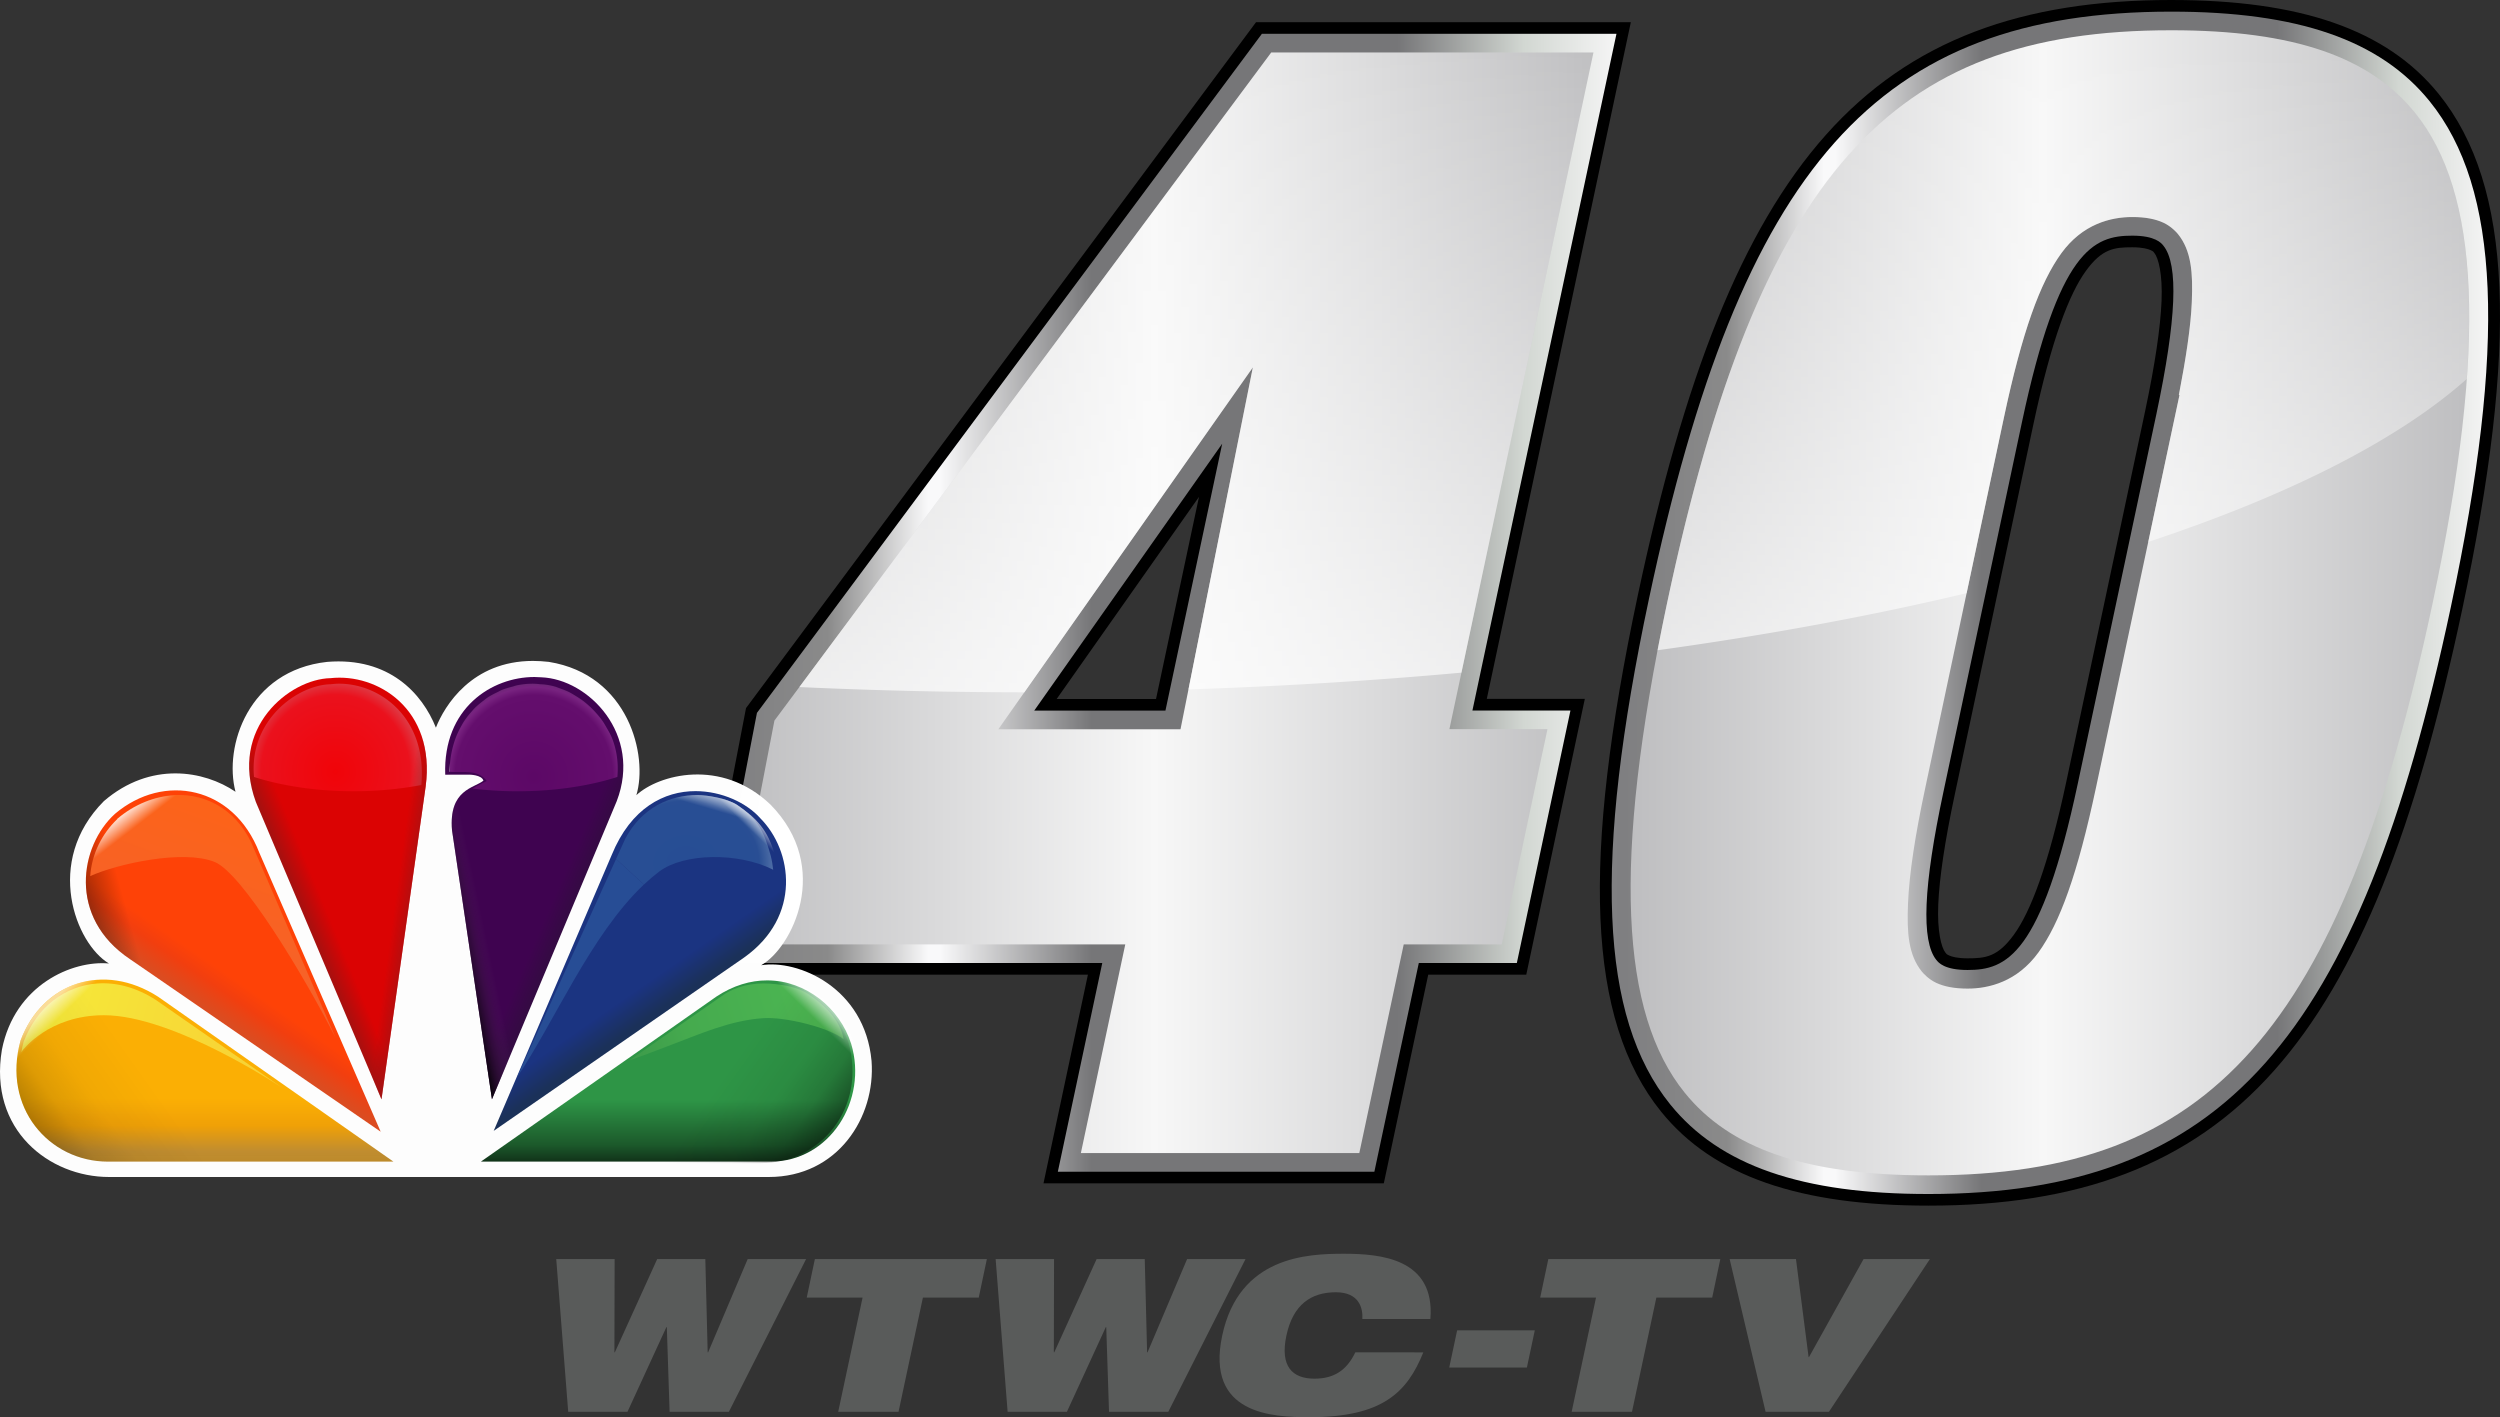
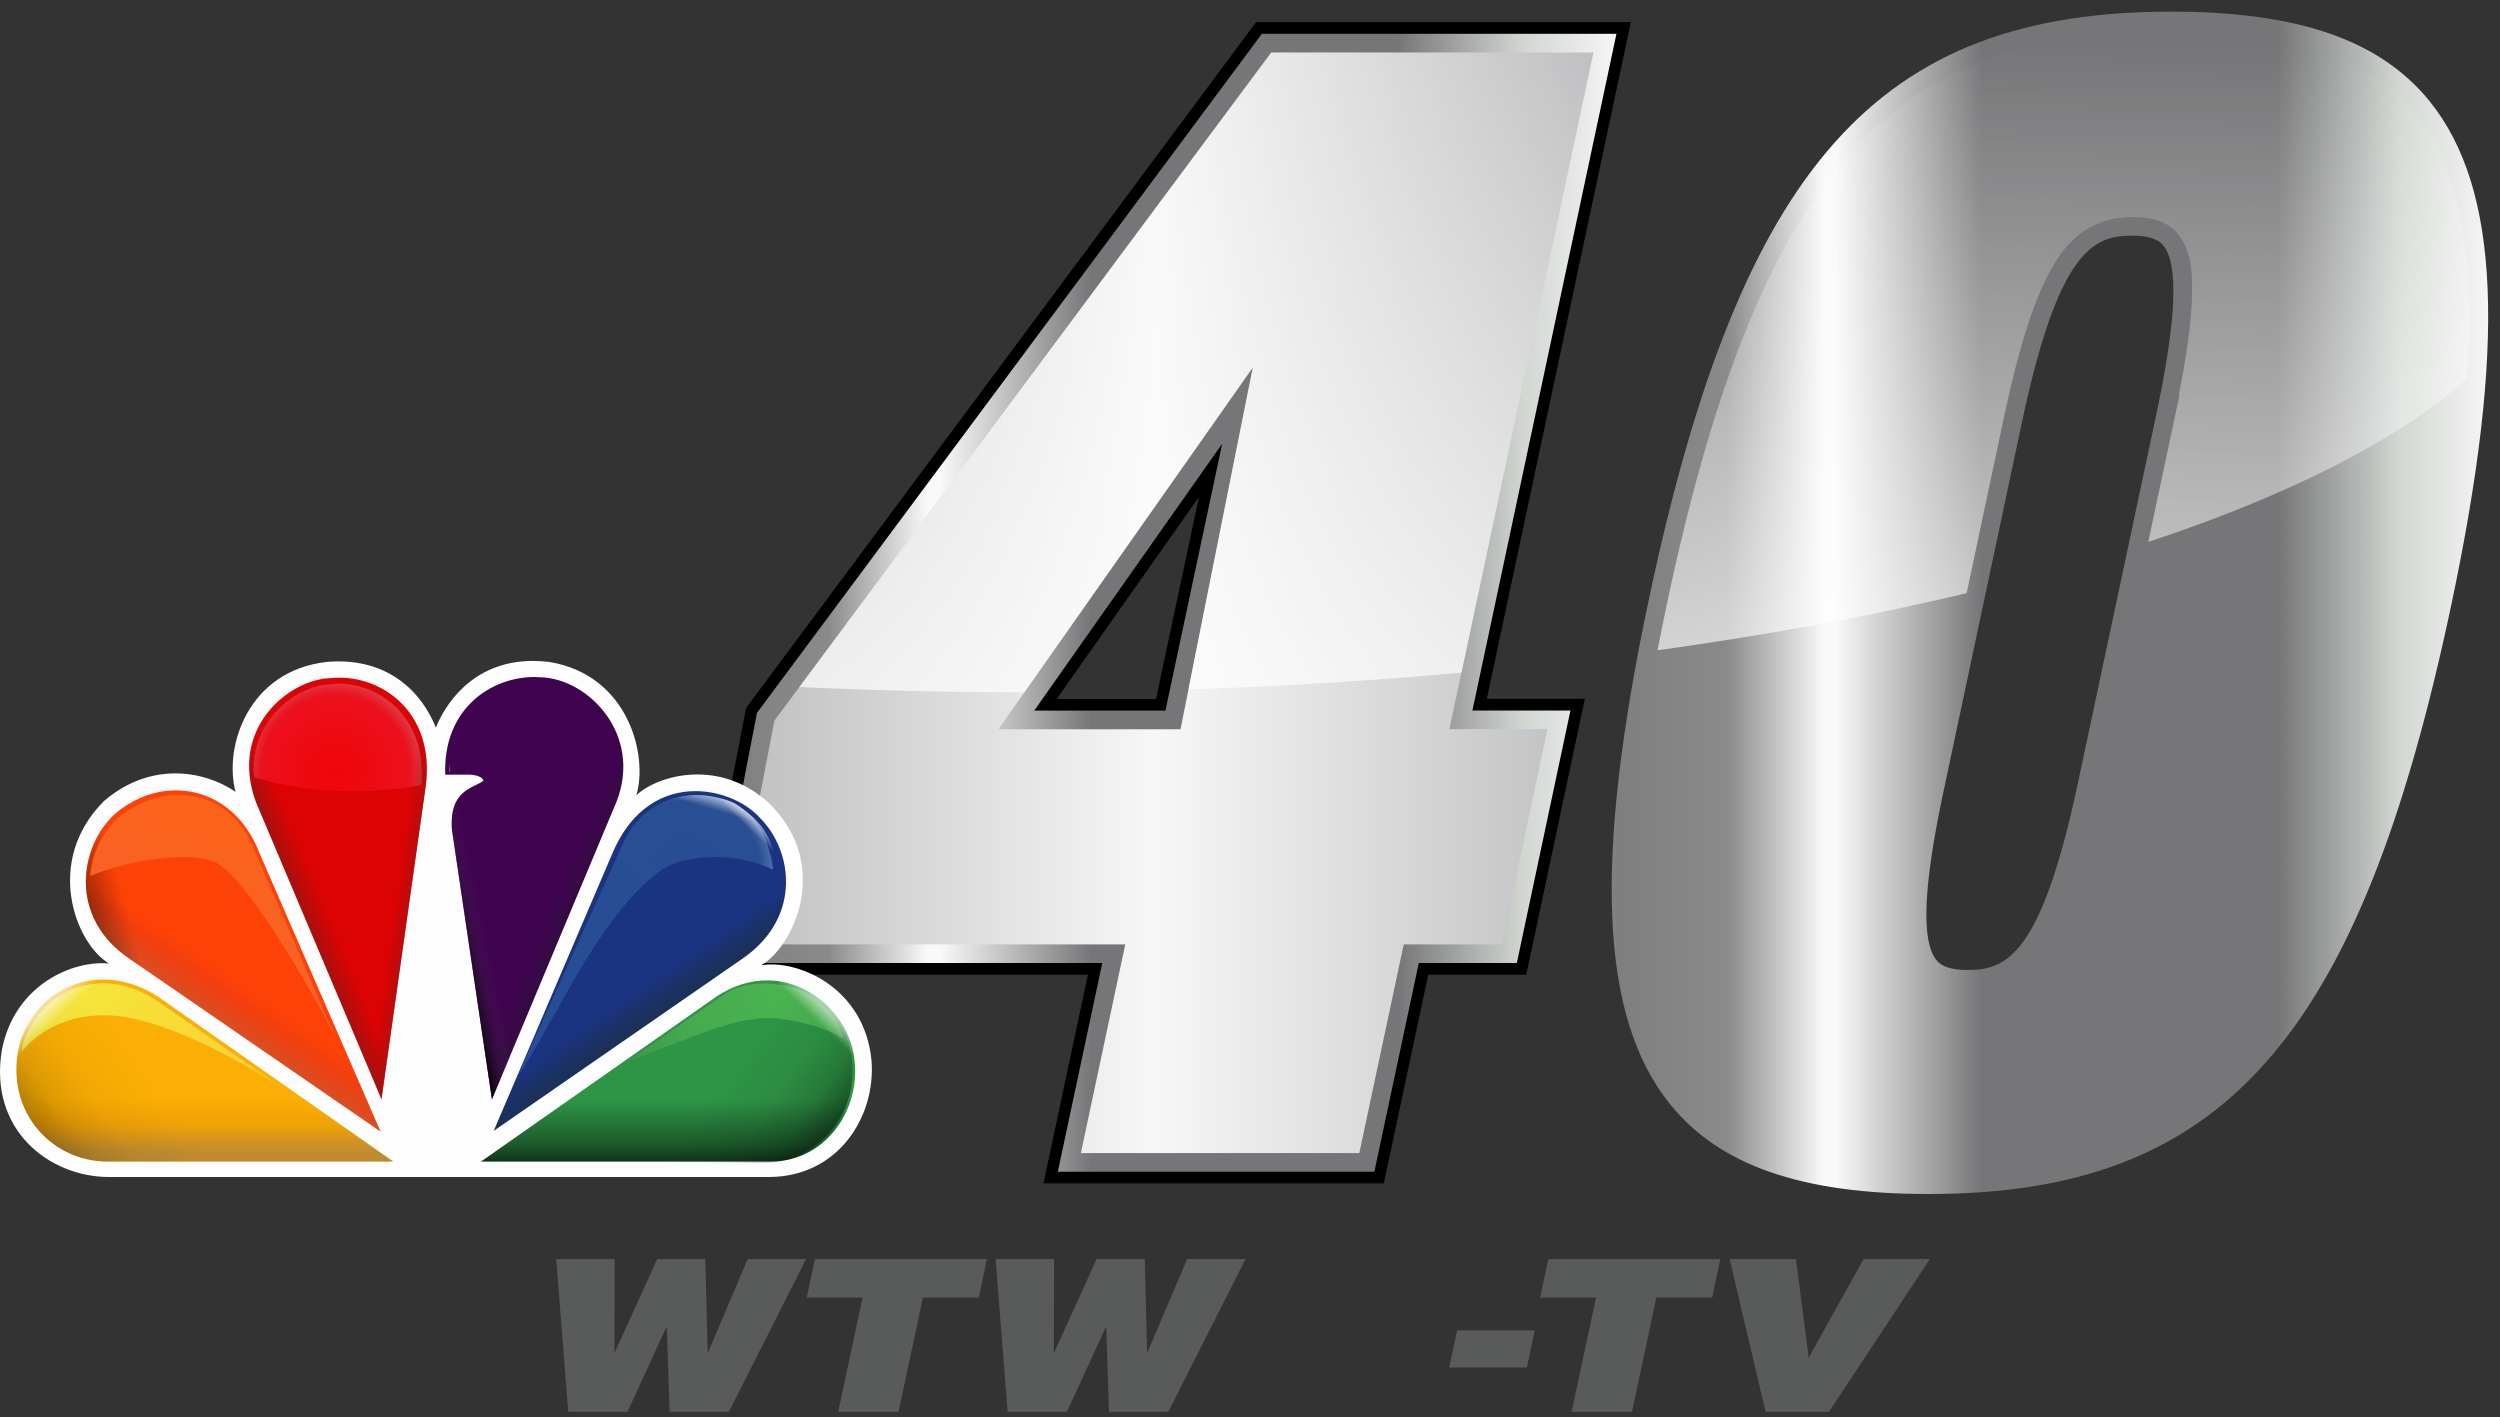
<svg xmlns="http://www.w3.org/2000/svg" xmlns:ns1="http://www.inkscape.org/namespaces/inkscape" xmlns:ns2="http://sodipodi.sourceforge.net/DTD/sodipodi-0.dtd" xmlns:xlink="http://www.w3.org/1999/xlink" width="344.695mm" height="195.398mm" viewBox="0 0 344.695 195.398" version="1.1" id="svg400" ns1:version="1.1 (c68e22c387, 2021-05-23)" ns2:docname="WTWC_40_logo.svg">
  <rect x="0" y="0" width="344.695" height="195.398" fill="#333333" stroke="none" />
  <ns2:namedview id="namedview402" pagecolor="#505050" bordercolor="#eeeeee" borderopacity="1" ns1:pageshadow="0" ns1:pageopacity="0" ns1:pagecheckerboard="0" ns1:document-units="mm" showgrid="false" ns1:zoom="0.24765713" ns1:cx="1201.2576" ns1:cy="579.43013" ns1:window-width="1366" ns1:window-height="715" ns1:window-x="-8" ns1:window-y="-8" ns1:window-maximized="1" ns1:current-layer="svg400" ns1:snap-bbox="true" ns1:bbox-paths="true" ns1:bbox-nodes="true" ns1:snap-bbox-edge-midpoints="true" ns1:snap-bbox-midpoints="true" ns1:object-paths="true" ns1:snap-intersection-paths="true" ns1:snap-smooth-nodes="true" ns1:snap-midpoints="true" />
  <defs id="defs397">
    <linearGradient ns1:collect="always" id="linearGradient17689">
      <stop style="stop-color:#bebec0;stop-opacity:1" offset="0" id="stop17685" />
      <stop style="stop-color:#f7f7f7;stop-opacity:1" offset="0.491" id="stop17691" />
      <stop style="stop-color:#bebec0;stop-opacity:1" offset="1" id="stop17687" />
    </linearGradient>
    <linearGradient ns1:collect="always" id="linearGradient15947">
      <stop style="stop-color:#808082;stop-opacity:1" offset="0" id="stop15945" />
      <stop style="stop-color:#7f7f81;stop-opacity:1" offset="0.013" id="stop15943" />
      <stop style="stop-color:#8a8a8a;stop-opacity:1" offset="0.131" id="stop15941" />
      <stop style="stop-color:#f9f9fa;stop-opacity:1" offset="0.242" id="stop15939" />
      <stop style="stop-color:#f9f9fa;stop-opacity:1" offset="0.255" id="stop15937" />
      <stop style="stop-color:#767678;stop-opacity:1" offset="0.422" id="stop15935" />
      <stop style="stop-color:#767678;stop-opacity:1" offset="0.759" id="stop15933" />
      <stop style="stop-color:#d2d7d2;stop-opacity:1" offset="0.898" id="stop15931" />
      <stop style="stop-color:#f5f5f5;stop-opacity:1" offset="1" id="stop15929" />
    </linearGradient>
    <linearGradient ns1:collect="always" id="linearGradient13377">
      <stop style="stop-color:#ffffff;stop-opacity:1;" offset="0" id="stop13373" />
      <stop style="stop-color:#ffffff;stop-opacity:0;" offset="1" id="stop13375" />
    </linearGradient>
    <linearGradient gradientTransform="matrix(2.87,0,0,-2.786,-584.296,1330.935)" y2="393.973" x2="255.297" y1="385.18" x1="249.017" gradientUnits="userSpaceOnUse" id="path3122-4_1_">
      <stop id="stop85" style="stop-color:#000000" offset="0" />
      <stop id="stop87" style="stop-color:#000000;stop-opacity:0" offset="1" />
    </linearGradient>
    <linearGradient id="linearGradient239" gradientUnits="userSpaceOnUse" x1="151.598" y1="7.975" x2="-13.402" y2="-46.025" gradientTransform="matrix(-1.849,0,0,1.849,598.947,302.371)">
      <stop offset="0" style="stop-color:#3c994a;stop-opacity:1" id="stop235" />
      <stop id="stop1246" style="stop-color:#45aa4e;stop-opacity:1;" offset="0.295" />
      <stop offset="1" style="stop-color:#4db852;stop-opacity:1" id="stop237" />
    </linearGradient>
    <linearGradient gradientTransform="matrix(2.87,0,0,-2.786,-584.296,1330.935)" y2="364.888" x2="243.592" y1="339.549" x1="211.707" gradientUnits="userSpaceOnUse" id="path6995-6_1_">
      <stop id="stop127" style="stop-color:#000000" offset="0" />
      <stop id="stop129" style="stop-color:#000000;stop-opacity:0.192" offset="0.506" />
      <stop id="stop131" style="stop-color:#000000;stop-opacity:0.067" offset="0.691" />
      <stop id="stop133" style="stop-color:#000000;stop-opacity:0" offset="1" />
    </linearGradient>
    <linearGradient gradientTransform="matrix(1.849,0,0,1.849,-18.626,302.371)" y2="-85.746" x2="140.548" y1="-186.082" x1="129.041" gradientUnits="userSpaceOnUse" id="linearGradient1615">
      <stop id="stop1611" style="stop-color:#ffffff;stop-opacity:1" offset="0" />
      <stop id="stop1613" style="stop-color:#FFFFFF;stop-opacity:0" offset="1" />
    </linearGradient>
    <linearGradient gradientTransform="matrix(1.849,0,0,1.849,-18.626,302.371)" y2="-85.746" x2="140.548" y1="-186.082" x1="129.041" gradientUnits="userSpaceOnUse" id="linearGradient1694">
      <stop id="stop1690" style="stop-color:#ffffff;stop-opacity:0" offset="0" />
      <stop id="stop1692" style="stop-color:#ffffff;stop-opacity:1" offset="1" />
    </linearGradient>
    <linearGradient id="linearGradient1571-4">
      <stop style="stop-color:#fbae01;stop-opacity:1" offset="0" id="stop1567-5" />
      <stop style="stop-color:#ef9f04;stop-opacity:1" offset="0.41" id="stop1573-8" />
      <stop style="stop-color:#bf8b2d;stop-opacity:1" offset="0.789" id="stop1575-1" />
      <stop style="stop-color:#bb8826;stop-opacity:0.988" offset="1" id="stop1569-6" />
    </linearGradient>
    <linearGradient gradientTransform="matrix(-1.849,0,0,1.849,598.947,302.371)" y2="-46.025" x2="-13.402" y1="7.975" x1="151.598" gradientUnits="userSpaceOnUse" id="linearGradient1188-1">
      <stop id="stop1184-1" style="stop-color:#f7ce35;stop-opacity:1" offset="0" />
      <stop id="stop1186-4" style="stop-color:#f5ea3a;stop-opacity:1" offset="1" />
    </linearGradient>
    <linearGradient gradientTransform="matrix(-1.849,0,0,1.849,598.208,302.371)" y2="-71.184" x2="86.293" y1="-143.23" x1="91.779" gradientUnits="userSpaceOnUse" id="linearGradient1657-6">
      <stop id="stop1653-8" style="stop-color:#274d94;stop-opacity:1" offset="0" />
      <stop id="stop78960" style="stop-color:#294e93;stop-opacity:1;" offset="0.155" />
      <stop id="stop72035" style="stop-color:#4f6ea6;stop-opacity:1" offset="0.185" />
      <stop id="stop1655-3" style="stop-color:#3075af;stop-opacity:0.476" offset="1" />
    </linearGradient>
    <linearGradient gradientTransform="matrix(2.87,0,0,-2.786,-584.296,1330.935)" y2="364.886" x2="370.944" y1="339.547" x1="402.829" gradientUnits="userSpaceOnUse" id="linearGradient1903-9">
      <stop id="stop1895-2" style="stop-color:#9c1415;stop-opacity:1" offset="0" />
      <stop id="stop1901-1" style="stop-color:#9c1415;stop-opacity:0" offset="1" />
    </linearGradient>
    <linearGradient ns1:collect="always" xlink:href="#linearGradient1747-4" id="linearGradient3939-3" gradientUnits="userSpaceOnUse" x1="86.978" y1="113.139" x2="79.461" y2="124.069" gradientTransform="matrix(0.422,0,0,0.424,-3.818,87.24)" />
    <linearGradient ns1:collect="always" id="linearGradient1747-4">
      <stop style="stop-color:#fe4004;stop-opacity:1" offset="0" id="stop1743-5" />
      <stop style="stop-color:#f13c0c;stop-opacity:1" offset="0.423" id="stop1749-6" />
      <stop style="stop-color:#da4a1e;stop-opacity:1" offset="1" id="stop1745-7" />
    </linearGradient>
    <linearGradient ns1:collect="always" xlink:href="#linearGradient1909-0" id="linearGradient3936-4" gradientUnits="userSpaceOnUse" x1="114.443" y1="87.163" x2="107.845" y2="89.905" gradientTransform="matrix(0.422,0,0,0.424,-3.818,87.24)" />
    <linearGradient ns1:collect="always" id="linearGradient1909-0">
      <stop style="stop-color:#da0000;stop-opacity:1" offset="0" id="stop1905-6" />
      <stop style="stop-color:#a60d0c;stop-opacity:1" offset="1" id="stop1907-9" />
    </linearGradient>
    <linearGradient ns1:collect="always" xlink:href="#linearGradient3232-4" id="linearGradient3933-1" gradientUnits="userSpaceOnUse" x1="188.735" y1="88.553" x2="201.554" y2="94.167" gradientTransform="matrix(0.422,0,0,0.424,-3.818,87.24)" />
    <linearGradient ns1:collect="always" id="linearGradient3232-4">
      <stop style="stop-color:#3d004e;stop-opacity:1" offset="0" id="stop3234-4" />
      <stop style="stop-color:#270f33;stop-opacity:1" offset="1" id="stop3236-5" />
    </linearGradient>
    <linearGradient ns1:collect="always" xlink:href="#linearGradient1733-4" id="linearGradient3930-6" gradientUnits="userSpaceOnUse" x1="219.138" y1="114.948" x2="228.917" y2="129.13" gradientTransform="matrix(0.422,0,0,0.424,-3.818,87.24)" />
    <linearGradient ns1:collect="always" id="linearGradient1733-4">
      <stop style="stop-color:#18317f;stop-opacity:1" offset="0" id="stop1729-8" />
      <stop style="stop-color:#182e57;stop-opacity:1" offset="0.537" id="stop1735-1" />
      <stop style="stop-color:#182e57;stop-opacity:1" offset="1" id="stop1731-1" />
    </linearGradient>
    <linearGradient ns1:collect="always" xlink:href="#linearGradient1563" id="linearGradient3927-3" gradientUnits="userSpaceOnUse" x1="235.377" y1="152.072" x2="235.377" y2="178.932" gradientTransform="matrix(0.422,0,0,0.424,-3.818,87.24)" />
    <linearGradient ns1:collect="always" id="linearGradient1563">
      <stop style="stop-color:#2b9344;stop-opacity:1;" offset="0" id="stop1559" />
      <stop style="stop-color:#195728;stop-opacity:1;" offset="0.539" id="stop1565" />
      <stop style="stop-color:black;stop-opacity:1" offset="1" id="stop1561" />
    </linearGradient>
    <linearGradient ns1:collect="always" xlink:href="#path3122-4_1_" id="linearGradient1462-1" gradientUnits="userSpaceOnUse" gradientTransform="matrix(0.422,0,0,0.424,-3.818,87.24)" x1="18.216" y1="96.52" x2="49.877" y2="87.8" />
    <linearGradient ns1:collect="always" xlink:href="#linearGradient1571-4" id="linearGradient3924-3" gradientUnits="userSpaceOnUse" x1="58.282" y1="151.312" x2="58.282" y2="173.286" gradientTransform="matrix(0.422,0,0,0.424,-3.818,87.24)" />
    <linearGradient ns1:collect="always" xlink:href="#linearGradient1755-4" id="linearGradient3921-1" gradientUnits="userSpaceOnUse" x1="312.263" y1="18.672" x2="303.396" y2="42.958" gradientTransform="matrix(1.23,0,0,1.237,-333.167,88.12)" />
    <linearGradient ns1:collect="always" id="linearGradient1755-4">
      <stop style="stop-color:#fe6413;stop-opacity:1" offset="0" id="stop1751-1" />
      <stop style="stop-color:#f4612e;stop-opacity:1" offset="1" id="stop1753-4" />
    </linearGradient>
    <linearGradient ns1:collect="always" xlink:href="#linearGradient1694" id="linearGradient1784-7" gradientUnits="userSpaceOnUse" gradientTransform="matrix(1.23,0,0,1.237,-333.167,88.158)" x1="283.969" y1="22.52" x2="282.464" y2="20.563" />
    <linearGradient ns1:collect="always" xlink:href="#linearGradient1188-1" id="linearGradient3915-9" gradientUnits="userSpaceOnUse" x1="303.382" y1="48.511" x2="275.152" y2="40.455" gradientTransform="matrix(1.23,0,0,1.237,-333.167,88.12)" />
    <linearGradient ns1:collect="always" xlink:href="#linearGradient3889" id="linearGradient3906-0" gradientUnits="userSpaceOnUse" x1="331.81" y1="-4.698" x2="329.512" y2="27.299" gradientTransform="matrix(1.23,0,0,1.237,-333.167,88.12)" />
    <linearGradient ns1:collect="always" id="linearGradient3889">
      <stop style="stop-color:white;stop-opacity:1;" offset="0" id="stop3891" />
      <stop style="stop-color:white;stop-opacity:0;" offset="1" id="stop3893" />
    </linearGradient>
    <radialGradient ns1:collect="always" xlink:href="#linearGradient2233-7" id="radialGradient2223-6" cx="92.637" cy="28.082" fx="92.637" fy="28.082" r="3.137" gradientTransform="matrix(4.184,0,0,4.326,-313.974,-14.422)" gradientUnits="userSpaceOnUse" />
    <linearGradient ns1:collect="always" id="linearGradient2233-7">
      <stop style="stop-color:#5c0866;stop-opacity:1" offset="0" id="stop2225-7" />
      <stop style="stop-color:#640e6d;stop-opacity:1" offset="0.827" id="stop2227-5" />
      <stop style="stop-color:#782380;stop-opacity:1" offset="0.907" id="stop2229-2" />
      <stop style="stop-color:#5f2e6a;stop-opacity:1" offset="1" id="stop2231-0" />
    </linearGradient>
    <linearGradient ns1:collect="always" xlink:href="#linearGradient239" id="linearGradient4079-8-7" gradientUnits="userSpaceOnUse" gradientTransform="matrix(-0.367,0,0,0.376,120.758,151.328)" x1="92.636" y1="-13.579" x2="15.041" y2="-38.037" />
    <linearGradient ns1:collect="always" xlink:href="#linearGradient1657-6" id="linearGradient79430" x1="103.701" y1="329.269" x2="90.594" y2="327.43" gradientUnits="userSpaceOnUse" gradientTransform="matrix(1.181,0,0,1.181,-46.466,-255.48)" />
    <radialGradient ns1:collect="always" xlink:href="#linearGradient1657-6" id="radialGradient1659-1" cx="37.72" cy="23.706" fx="37.72" fy="23.706" r="4.788" gradientTransform="matrix(13.555,0,0,11.461,-416.697,-152.719)" gradientUnits="userSpaceOnUse" />
    <linearGradient ns1:collect="always" xlink:href="#path6995-6_1_" id="linearGradient1522-5" gradientUnits="userSpaceOnUse" gradientTransform="matrix(0.422,0,0,0.424,-3.818,87.24)" x1="20.818" y1="194.399" x2="68.238" y2="160.536" />
    <linearGradient ns1:collect="always" xlink:href="#path6995-6_1_" id="linearGradient1556-9" gradientUnits="userSpaceOnUse" gradientTransform="matrix(-0.422,0,0,0.424,123.625,87.444)" x1="20.818" y1="194.399" x2="68.238" y2="160.536" />
    <linearGradient ns1:collect="always" xlink:href="#linearGradient1615" id="linearGradient1608-6" gradientUnits="userSpaceOnUse" gradientTransform="matrix(0.422,0,0,0.424,-3.818,87.24)" x1="25.603" y1="120.321" x2="29.407" y2="124.266" />
    <linearGradient ns1:collect="always" xlink:href="#linearGradient1615" id="linearGradient1608-9-5" gradientUnits="userSpaceOnUse" gradientTransform="matrix(-0.422,0,0,0.424,124.368,87.444)" x1="25.603" y1="120.321" x2="29.407" y2="124.266" />
    <linearGradient ns1:collect="always" xlink:href="#linearGradient1615" id="linearGradient1727-5" x1="40.169" y1="21.682" x2="39.689" y2="22.17" gradientUnits="userSpaceOnUse" gradientTransform="matrix(3.686,0,0,3.637,-42.826,33.804)" />
    <linearGradient ns1:collect="always" xlink:href="#linearGradient1615" id="linearGradient1814-6" gradientUnits="userSpaceOnUse" x1="38.264" y1="20.412" x2="37.995" y2="21.324" gradientTransform="matrix(3.686,0,0,3.637,-42.826,33.804)" />
    <radialGradient ns1:collect="always" xlink:href="#linearGradient1859-4" id="radialGradient1853-6" cx="806.913" cy="261.959" fx="806.913" fy="261.959" r="29.73" gradientTransform="matrix(0.416,0,0,0.431,-289.423,-6.506)" gradientUnits="userSpaceOnUse" />
    <linearGradient ns1:collect="always" id="linearGradient1859-4">
      <stop style="stop-color:#f00409;stop-opacity:1" offset="0" id="stop1855-3" />
      <stop style="stop-color:#ea111d;stop-opacity:1" offset="0.827" id="stop1863-4" />
      <stop style="stop-color:#db434e;stop-opacity:1" offset="1" id="stop1857-2" />
    </linearGradient>
    <linearGradient ns1:collect="always" xlink:href="#linearGradient1903-9" id="linearGradient1892-2" gradientUnits="userSpaceOnUse" gradientTransform="matrix(0.422,0,0,0.424,-3.818,87.24)" x1="145.185" y1="95.198" x2="137.169" y2="94.08" />
    <linearGradient ns1:collect="always" xlink:href="#linearGradient2284" id="linearGradient2277-5" gradientUnits="userSpaceOnUse" gradientTransform="matrix(0.422,0,0,0.424,-3.818,87.24)" x1="166.547" y1="92.18" x2="157.177" y2="94.167" />
    <linearGradient ns1:collect="always" id="linearGradient2284">
      <stop style="stop-color:#5a2466;stop-opacity:0" offset="0" id="stop2280" />
      <stop style="stop-color:black;stop-opacity:1" offset="1" id="stop2282" />
    </linearGradient>
    <linearGradient ns1:collect="always" xlink:href="#linearGradient13377" id="linearGradient13379" x1="220.727" y1="845.28" x2="239.401" y2="59.806" gradientUnits="userSpaceOnUse" gradientTransform="matrix(0.17,0,0,0.17,182.216,-5.494)" />
    <linearGradient ns1:collect="always" xlink:href="#linearGradient13377" id="linearGradient14091" x1="220.727" y1="832.389" x2="239.401" y2="59.806" gradientUnits="userSpaceOnUse" gradientTransform="matrix(0.17,0,0,0.17,182.216,-5.494)" />
    <linearGradient ns1:collect="always" xlink:href="#linearGradient15947" id="linearGradient15573" x1="-131.636" y1="138.032" x2="63.342" y2="138.032" gradientUnits="userSpaceOnUse" gradientTransform="matrix(0.642,0,0,0.642,182.216,-5.494)" />
    <linearGradient ns1:collect="always" xlink:href="#linearGradient15947" id="linearGradient16136" x1="62.315" y1="138.044" x2="250.581" y2="138.044" gradientUnits="userSpaceOnUse" gradientTransform="matrix(0.642,0,0,0.642,182.216,-5.494)" />
    <linearGradient ns1:collect="always" xlink:href="#linearGradient17689" id="linearGradient16844" x1="-479.217" y1="521.696" x2="220.727" y2="521.696" gradientUnits="userSpaceOnUse" gradientTransform="matrix(0.17,0,0,0.17,182.216,-5.494)" />
    <linearGradient ns1:collect="always" xlink:href="#linearGradient17689" id="linearGradient17014" x1="250.9" y1="521.741" x2="931.7" y2="521.741" gradientUnits="userSpaceOnUse" gradientTransform="matrix(0.17,0,0,0.17,182.216,-5.494)" />
  </defs>
  <path style="color:#000000;fill:#000000;stroke:none;stroke-width:0.642;-inkscape-stroke:none" d="m 173.179,3.059 -0.481,0.647 -69.838,93.922 -7.083,36.753 h 15.436 38.787 l -6.126,28.776 h 46.923 l 6.126,-28.776 h 13.517 l 8.073,-38.02 H 204.996 L 224.857,3.059 Z m 1.614,3.209 h 46.1 l -19.861,93.303 h 13.517 l -6.709,31.601 H 194.323 l -6.126,28.776 h -40.36 l 6.126,-28.776 H 111.212 99.663 l 6.21,-32.216 z m -7.591,53.985 -27.699,39.332 h 22.485 l 8.096,-38.075 z m -1.887,8.253 -5.926,27.87 h -13.7 z" id="path12380" />
-   <path style="color:#000000;fill:#000000;stroke:none;stroke-width:0.642;-inkscape-stroke:none" d="m 299.369,0 c -20.513,0 -35.945,5.479 -47.617,18.596 -11.671,13.117 -19.587,33.609 -25.96,63.608 -7.725,36.361 -7.032,58.373 3.255,71.088 7.206,8.908 19.141,12.939 36.861,12.939 20.513,0 35.947,-5.479 47.618,-18.596 11.671,-13.117 19.587,-33.609 25.96,-63.608 7.725,-36.361 7.033,-58.373 -3.255,-71.088 v -10e-4 h -0.001 C 329.017,4.032 317.09,2.9e-4 299.369,2.9e-4 Z m 0,3.209 c 17.24,0 27.939,3.812 34.368,11.748 9.171,11.335 10.271,32.345 2.61,68.403 -6.322,29.758 -14.177,49.732 -25.219,62.142 -11.042,12.41 -25.266,17.519 -45.22,17.519 -17.24,0 -27.947,-3.813 -34.366,-11.748 -9.17,-11.335 -10.271,-32.345 -2.61,-68.403 6.322,-29.758 14.177,-49.732 25.219,-62.142 C 265.193,8.319 279.416,3.209 299.369,3.209 Z m -5.378,27.678 c -2.854,0 -6.235,0.782 -8.998,4.594 -2.763,3.811 -5.224,10.39 -7.774,22.37 l -10.834,51.017 c -1.393,6.535 -2.181,11.733 -2.349,15.728 -0.168,3.991 0.141,6.837 1.695,8.763 0.167,0.21 0.742,0.864 1.645,1.285 0.908,0.423 2.148,0.7 3.905,0.7 2.854,0 6.234,-0.782 8.998,-4.594 2.763,-3.811 5.222,-10.39 7.773,-22.37 l 10.852,-51.018 0.412,-1.937 h -0.055 c 1.115,-5.561 1.829,-10.239 1.977,-13.793 0.166,-3.99 -0.143,-6.834 -1.696,-8.76 -0.167,-0.21 -0.742,-0.864 -1.645,-1.285 -0.908,-0.423 -2.148,-0.7 -3.905,-0.7 z m 0,3.209 c 1.419,0 2.176,0.225 2.549,0.399 0.372,0.174 0.355,0.205 0.493,0.379 l 0.005,0.005 0.004,0.005 c 0.556,0.687 1.142,2.928 0.989,6.613 -0.153,3.685 -0.904,8.759 -2.268,15.2 l -0.144,0.681 -10.707,50.335 c -2.511,11.793 -4.991,18.061 -7.233,21.152 -2.242,3.092 -3.931,3.268 -6.399,3.268 -1.419,0 -2.176,-0.225 -2.549,-0.399 -0.372,-0.174 -0.355,-0.205 -0.493,-0.379 l -0.005,-0.005 -0.004,-0.005 c -0.555,-0.687 -1.143,-2.93 -0.988,-6.616 0.155,-3.686 0.91,-8.759 2.282,-15.195 l 10.834,-51.017 v -10e-4 c 2.511,-11.793 4.991,-18.061 7.233,-21.152 2.242,-3.092 3.932,-3.268 6.4,-3.268 z" id="path12382" />
  <path id="path6" style="fill:url(#linearGradient15573);stroke:none;stroke-width:8.38" d="m 173.986,4.663 -69.62,93.628 -6.647,34.485 h 13.492 40.768 l -6.126,28.776 h 43.642 l 6.126,-28.776 h 13.517 l 7.391,-34.81 H 203.014 L 222.875,4.663 Z m -5.472,56.514 -7.826,36.804 h -18.092 z" />
  <path class="st1" d="m 299.37,1.605 c -40.467,0 -59.313,21.176 -72.008,80.933 -7.692,36.21 -6.796,57.721 2.933,69.746 6.813,8.422 18.134,12.344 35.615,12.344 40.466,0 59.313,-21.176 72.008,-80.933 7.693,-36.21 6.796,-57.721 -2.933,-69.746 C 328.163,5.526 316.85,1.605 299.369,1.605 Z m -2.037,55.424 -10.852,51.017 c -5.062,23.774 -9.88,25.693 -15.201,25.693 -3.176,0 -3.997,-1.004 -4.299,-1.384 -2.113,-2.613 -1.793,-10.182 0.972,-23.153 l 10.835,-51.017 c 5.061,-23.774 9.88,-25.693 15.201,-25.693 3.176,0 3.997,1.004 4.299,1.384 2.113,2.613 1.793,10.173 -0.956,23.154 z" id="path8" style="fill:url(#linearGradient16136);stroke:none;stroke-width:8.38" />
  <path id="path1810" style="fill:url(#linearGradient16844);stroke:none;stroke-width:8.38" d="m 175.277,7.231 -68.501,92.122 -5.948,30.856 h 10.383 43.941 l -6.125,28.776 h 38.392 l 6.126,-28.776 h 13.515 l 6.301,-29.675 H 199.842 L 219.703,7.231 Z m -2.537,43.423 -9.974,49.895 h -25.119 z" ns2:nodetypes="ccccccccccccccccc" />
-   <path id="path1812" style="fill:url(#linearGradient17014);fill-opacity:1;stroke:none;stroke-width:8.38" class="st1" d="m 299.369,4.172 c -19.785,0 -33.647,4.999 -44.5,17.197 -10.853,12.198 -18.689,32.016 -24.996,61.702 -7.641,35.968 -6.418,56.676 2.417,67.597 6.183,7.644 16.522,11.391 33.618,11.391 19.785,0 33.647,-4.999 44.5,-17.197 10.853,-12.198 18.691,-32.016 24.997,-61.702 7.641,-35.967 6.418,-56.674 -2.417,-67.596 C 326.796,7.919 316.466,4.172 299.369,4.172 Z m -5.378,25.752 c 1.858,0 3.243,0.292 4.311,0.79 1.061,0.495 1.811,1.333 1.989,1.556 1.851,2.296 2.078,5.321 1.908,9.402 -0.14,3.372 -0.807,7.747 -1.783,12.79 h 0.088 l -0.659,3.099 -10.852,51.019 c -2.562,12.035 -5.016,18.708 -7.936,22.735 -2.92,4.027 -6.807,4.991 -9.776,4.991 -1.858,0 -3.244,-0.292 -4.313,-0.79 -1.059,-0.494 -1.806,-1.327 -1.986,-1.552 -1.854,-2.298 -2.08,-5.325 -1.908,-9.409 0.172,-4.087 0.97,-9.324 2.369,-15.889 l 10.835,-51.015 c 2.562,-12.035 5.016,-18.708 7.936,-22.735 2.92,-4.027 6.808,-4.991 9.778,-4.991 z" />
  <path id="path2986-9" d="M 60.101,100.328 C 58.228,95.633 53.663,90.562 45.112,91.259 c -10.891,1.188 -14.286,11.663 -12.64,17.911 -4.338,-2.948 -11.714,-4.244 -18.153,1.29 -8.313,8.362 -3.867,19.671 0.704,22.384 -5.037,-0.468 -12.997,2.947 -14.758,11.88 -1.874,11.091 6.553,17.557 14.758,17.557 h 90.983 c 9.488,0 14.752,-8.236 14.162,-16.004 -0.931,-10.138 -10.176,-14.027 -15.218,-13.194 4.213,-2.359 9.84,-13.439 1.283,-22.15 -6.791,-6.483 -15.45,-4.124 -18.494,-1.296 1.641,-5.415 -1.05,-16.609 -12.066,-18.38 -0.761,-0.085 -1.494,-0.131 -2.193,-0.131 -8.41,0.001 -12.191,6.169 -13.378,9.202" style="display:inline;opacity:0.99;fill:#ffffff;stroke:none;stroke-width:0.061;stroke-miterlimit:4;stroke-dasharray:none;stroke-opacity:1" ns1:connector-curvature="0" ns1:export-filename="D:\SVG Recreation\NBC.png" ns1:export-xdpi="90" ns1:export-ydpi="90" />
  <path id="path2988-9" d="m 15.834,112.226 c -4.803,4.364 -6.552,14.25 2.107,20.03 L 52.487,156.038 35.736,117.531 c -3.51,-9.087 -13.111,-11.068 -19.903,-5.306" style="opacity:0.99;fill:url(#linearGradient3939-3);fill-opacity:1;stroke:none;stroke-width:1.224" ns1:connector-curvature="0" ns1:export-filename="D:\SVG Recreation\NBC.png" ns1:export-xdpi="90" ns1:export-ydpi="90" />
  <path id="path2990-8" d="m 45.571,93.503 c -5.616,0.115 -14.048,6.825 -10.295,17.071 l 17.324,40.997 6.087,-43.122 C 60.095,97.736 52.015,92.789 45.571,93.503" style="opacity:0.99;fill:url(#linearGradient3936-4);fill-opacity:1;stroke:none;stroke-width:1.224" ns1:connector-curvature="0" ns1:export-filename="D:\SVG Recreation\NBC.png" ns1:export-xdpi="90" ns1:export-ydpi="90" />
  <path id="path2992-87" d="m 61.391,106.806 h 3.276 c 0,0 1.749,0 1.987,0.828 -1.289,1.056 -4.797,1.189 -4.332,6.831 l 5.507,37.101 17.205,-41.105 c 3.52,-9.178 -3.868,-16.843 -10.42,-17.077 -0.306,-0.022 -0.613,-0.04 -0.931,-0.04 -5.882,0 -12.622,4.29 -12.292,13.463" style="opacity:0.99;fill:url(#linearGradient3933-1);fill-opacity:1;stroke:none;stroke-width:1.224" ns1:connector-curvature="0" ns1:export-filename="D:\SVG Recreation\NBC.png" ns1:export-xdpi="90" ns1:export-ydpi="90" />
  <path id="path2994-7" d="m 84.342,117.88 -16.274,38.044 34.535,-23.908 c 7.961,-5.666 6.678,-14.724 2.221,-19.202 -1.869,-2.108 -5.298,-3.735 -8.932,-3.735 -4.293,-5.6e-4 -8.887,2.284 -11.55,8.801" style="opacity:0.99;fill:url(#linearGradient3930-6);fill-opacity:1;stroke:none;stroke-width:1.224" ns1:connector-curvature="0" ns1:export-filename="D:\SVG Recreation\NBC.png" ns1:export-xdpi="90" ns1:export-ydpi="90" />
  <path id="path2996-5" d="m 98.736,137.431 -32.433,22.732 h 39.934 c 8.193,0 13.457,-8.477 11.118,-16.256 -1.567,-4.889 -6.206,-8.727 -11.589,-8.733 -2.266,4.2e-4 -4.668,0.685 -7.03,2.256" style="opacity:0.99;fill:url(#linearGradient3927-3);fill-opacity:1;stroke:none;stroke-width:1.224" ns1:connector-curvature="0" ns1:export-filename="D:\SVG Recreation\NBC.png" ns1:export-xdpi="90" ns1:export-ydpi="90" />
  <path id="path2988-0-1" d="m 15.834,112.226 c -4.803,4.364 -6.552,14.25 2.107,20.03 L 52.487,156.038 35.736,117.531 c -3.51,-9.087 -13.111,-11.068 -19.903,-5.306" style="display:inline;opacity:0.99;fill:url(#linearGradient1462-1);fill-opacity:1;stroke:none;stroke-width:1.224" ns1:connector-curvature="0" ns1:export-filename="D:\SVG Recreation\NBC.png" ns1:export-xdpi="90" ns1:export-ydpi="90" />
  <path id="path2998-5" d="M 14.903,160.163 H 54.247 L 21.807,137.431 c -7.495,-4.832 -15.922,-2.005 -18.965,6.013 -2.578,9.179 3.861,16.719 12.06,16.719" style="opacity:0.99;fill:url(#linearGradient3924-3);fill-opacity:1;stroke:none;stroke-width:1.224" ns1:connector-curvature="0" ns1:export-filename="D:\SVG Recreation\NBC.png" ns1:export-xdpi="90" ns1:export-ydpi="90" />
  <path style="opacity:0.99;fill:url(#linearGradient3921-1);fill-opacity:1;stroke:none;stroke-width:1.224" d="m 24.088,109.619 c -2.734,0.132 -5.533,1.224 -7.919,3.248 v 0.038 c -2.091,1.992 -3.521,4.814 -3.729,7.888 3.733,-1.689 12.851,-3.707 17.167,-1.944 3.716,1.518 12.135,15.331 16.647,24.21 L 35.083,117.198 c -2.055,-5.321 -6.438,-7.798 -10.995,-7.579 z" id="path3240-8" ns1:connector-curvature="0" ns2:nodetypes="scccsccs" ns1:export-filename="D:\SVG Recreation\NBC.png" ns1:export-xdpi="90" ns1:export-ydpi="90" />
-   <path style="display:inline;opacity:0.99;fill:url(#linearGradient1784-7);fill-opacity:1;stroke:none;stroke-width:1.224" d="m 24.088,109.658 c -2.734,0.131 -5.533,1.224 -7.919,3.248 v 0.038 c -2.091,1.992 -3.521,4.814 -3.729,7.888 3.733,-1.689 12.851,-3.707 17.167,-1.944 3.716,1.518 12.135,15.331 16.647,24.21 L 35.083,117.237 c -2.055,-5.321 -6.438,-7.798 -10.995,-7.579 z" id="path3240-2-5" ns1:connector-curvature="0" ns2:nodetypes="scccsccs" ns1:export-filename="D:\SVG Recreation\NBC.png" ns1:export-xdpi="90" ns1:export-ydpi="90" />
  <path style="opacity:0.99;fill:url(#linearGradient3915-9);fill-opacity:1;stroke:none;stroke-width:1.224" d="m 13.363,135.605 c -4.4,0.34 -8.278,3.214 -10.111,8.043 -0.134,0.476 -0.223,0.964 -0.308,1.431 l 0.154,-0.232 c 0,0 3.597,-4.872 11.225,-4.872 9.713,0 24.719,10.093 24.719,10.093 L 21.513,137.886 c -2.708,-1.746 -5.51,-2.486 -8.15,-2.281 z" id="path3250-4" ns1:connector-curvature="0" ns2:nodetypes="scccsccs" ns1:export-filename="D:\SVG Recreation\NBC.png" ns1:export-xdpi="90" ns1:export-ydpi="90" />
  <path id="path2188-4" style="opacity:0.99;fill:url(#linearGradient3906-0);fill-opacity:1;stroke:none;stroke-width:1.224" d="m 62.058,105.119 c -0.044,0.433 -0.134,0.833 -0.141,1.291 0.043,0.004 0.093,3.3e-4 0.136,0.003 0.008,-0.428 -0.035,-0.889 0.004,-1.294 z" ns1:export-filename="D:\SVG Recreation\NBC.png" ns1:export-xdpi="90" ns1:export-ydpi="90" />
-   <path id="path2186-1-2" style="opacity:0.99;fill:url(#radialGradient2223-6);fill-opacity:1;stroke:none;stroke-width:1.224" d="m 73.373,94.268 c -0.694,0.003 -1.397,0.081 -2.097,0.222 -0.21,0.042 -0.415,0.127 -0.625,0.182 -0.493,0.129 -0.987,0.262 -1.467,0.46 -0.203,0.083 -0.394,0.203 -0.594,0.298 -0.48,0.231 -0.957,0.472 -1.408,0.774 -0.162,0.107 -0.308,0.242 -0.466,0.358 -0.469,0.35 -0.928,0.721 -1.347,1.152 -0.114,0.115 -0.214,0.248 -0.324,0.369 -0.436,0.487 -0.846,1.008 -1.204,1.587 -0.067,0.106 -0.124,0.223 -0.187,0.332 -0.366,0.638 -0.689,1.322 -0.943,2.066 -0.031,0.089 -0.058,0.183 -0.087,0.274 -0.251,0.792 -0.437,1.64 -0.541,2.546 -0.009,0.077 -0.017,0.155 -0.025,0.233 -0.04,0.406 0.003,0.866 -0.004,1.294 1.756,0.138 3.885,-0.372 5.053,1.272 -0.736,0.343 -1.376,0.685 -1.962,1.036 a 23.482,10.424 0 0 0 0.061,0.007 23.482,10.424 0 0 0 0.279,0.033 23.482,10.424 0 0 1 5.71e-4,0 23.482,10.424 0 0 0 0.28,0.032 23.482,10.424 0 0 1 0,5.6e-4 23.482,10.424 0 0 0 0.281,0.03 23.482,10.424 0 0 0 0.282,0.029 23.482,10.424 0 0 0 0.283,0.026 23.482,10.424 0 0 0 0.283,0.025 23.482,10.424 0 0 1 5.72e-4,0 23.482,10.424 0 0 0 0.283,0.023 23.482,10.424 0 0 0 0.285,0.022 23.482,10.424 0 0 0 0.285,0.021 23.482,10.424 0 0 0 0.286,0.02 23.482,10.424 0 0 0 0.286,0.017 23.482,10.424 0 0 0 0.287,0.016 23.482,10.424 0 0 0 0.287,0.015 23.482,10.424 0 0 1 5.71e-4,0 23.482,10.424 0 0 0 0.287,0.013 23.482,10.424 0 0 0 0.288,0.012 23.482,10.424 0 0 0 0.288,0.01 23.482,10.424 0 0 1 5.71e-4,0 23.482,10.424 0 0 0 0.288,0.008 23.482,10.424 0 0 0 0.288,0.007 23.482,10.424 0 0 0 0.289,0.004 23.482,10.424 0 0 1 5.71e-4,0 23.482,10.424 0 0 0 0.289,0.004 23.482,10.424 0 0 0 0.289,0.002 23.482,10.424 0 0 0 0.177,0 23.482,10.424 0 0 1 5.77e-4,0 23.482,10.424 0 0 0 0.289,-5.6e-4 23.482,10.424 0 0 0 0.289,-0.003 23.482,10.424 0 0 0 0.289,-0.004 23.482,10.424 0 0 0 0.289,-0.007 23.482,10.424 0 0 0 0.289,-0.007 23.482,10.424 0 0 0 0.288,-0.009 23.482,10.424 0 0 0 0.288,-0.01 23.482,10.424 0 0 0 0.288,-0.012 23.482,10.424 0 0 0 0.287,-0.013 23.482,10.424 0 0 0 0.287,-0.015 23.482,10.424 0 0 0 0.286,-0.016 23.482,10.424 0 0 1 5.78e-4,0 23.482,10.424 0 0 0 0.286,-0.019 23.482,10.424 0 0 0 0.286,-0.02 23.482,10.424 0 0 0 0.285,-0.021 23.482,10.424 0 0 0 0.284,-0.022 23.482,10.424 0 0 0 0.283,-0.025 23.482,10.424 0 0 0 0.283,-0.025 23.482,10.424 0 0 0 0.282,-0.028 23.482,10.424 0 0 0 0.282,-0.029 23.482,10.424 0 0 0 0.28,-0.032 23.482,10.424 0 0 0 0.28,-0.032 23.482,10.424 0 0 0 0.279,-0.034 23.482,10.424 0 0 0 0.278,-0.035 23.482,10.424 0 0 0 0.277,-0.035 23.482,10.424 0 0 0 0.276,-0.038 23.482,10.424 0 0 1 5.71e-4,-5.6e-4 23.482,10.424 0 0 0 0.274,-0.039 23.482,10.424 0 0 1 5.71e-4,-5.6e-4 23.482,10.424 0 0 0 0.274,-0.041 23.482,10.424 0 0 0 0.272,-0.042 23.482,10.424 0 0 1 5.78e-4,-5.8e-4 23.482,10.424 0 0 0 0.271,-0.044 23.482,10.424 0 0 0 0.27,-0.046 23.482,10.424 0 0 0 0.269,-0.046 23.482,10.424 0 0 0 0.267,-0.049 23.482,10.424 0 0 0 0.267,-0.05 23.482,10.424 0 0 0 0.264,-0.052 23.482,10.424 0 0 0 0.264,-0.053 23.482,10.424 0 0 0 0.261,-0.054 23.482,10.424 0 0 0 0.261,-0.056 23.482,10.424 0 0 1 0,-5.7e-4 23.482,10.424 0 0 0 0.259,-0.056 23.482,10.424 0 0 0 0.257,-0.059 23.482,10.424 0 0 1 5.71e-4,-5.6e-4 23.482,10.424 0 0 0 0.255,-0.059 23.482,10.424 0 0 0 0.254,-0.062 23.482,10.424 0 0 0 0.252,-0.062 23.482,10.424 0 0 0 0.25,-0.064 23.482,10.424 0 0 0 0.248,-0.066 23.482,10.424 0 0 0 0.247,-0.067 23.482,10.424 0 0 1 5.71e-4,-5.7e-4 23.482,10.424 0 0 0 0.245,-0.068 23.482,10.424 0 0 0 0.242,-0.069 23.482,10.424 0 0 1 5.71e-4,-5.7e-4 23.482,10.424 0 0 0 0.241,-0.071 23.482,10.424 0 0 0 0.239,-0.072 23.482,10.424 0 0 0 0.237,-0.073 23.482,10.424 0 0 0 0.182,-0.058 v -5.7e-4 c 0.091,-0.972 0.066,-1.899 -0.056,-2.778 -0.122,-0.879 -0.341,-1.708 -0.639,-2.486 -0.21,-0.547 -0.501,-1.035 -0.783,-1.529 -0.187,-0.325 -0.367,-0.654 -0.581,-0.955 -0.261,-0.372 -0.547,-0.716 -0.843,-1.049 -0.273,-0.306 -0.552,-0.6 -0.847,-0.873 -0.292,-0.271 -0.589,-0.53 -0.898,-0.768 -0.355,-0.271 -0.72,-0.51 -1.091,-0.735 -0.284,-0.173 -0.566,-0.354 -0.855,-0.5 -0.443,-0.222 -0.888,-0.389 -1.332,-0.544 -0.233,-0.082 -0.467,-0.19 -0.698,-0.253 -0.676,-0.182 -1.343,-0.298 -1.968,-0.311 -0.383,-0.043 -0.761,-0.079 -1.153,-0.077 z" ns1:export-filename="D:\SVG Recreation\NBC.png" ns1:export-xdpi="90" ns1:export-ydpi="90" />
  <path id="path3693-9-4-6" style="display:inline;opacity:0.99;fill:url(#linearGradient4079-8-7);stroke:none;stroke-width:0.119" d="m 106.01,135.616 c 2.186,0.139 4.018,0.516 5.417,1.427 2.126,1.384 4.48,3.631 4.876,6.227 -2.011,-1.596 -8.004,-3.077 -11.001,-2.891 -4.69,0.291 -9.014,2.291 -13.351,3.909 -1.723,0.664 -3.45,1.317 -5.193,1.929 l 12.963,-9.029 c 1.744,-1.215 4.104,-1.711 6.29,-1.571 z" ns2:nodetypes="zscsccsz" ns1:export-filename="D:\SVG Recreation\NBC.png" ns1:export-xdpi="90" ns1:export-ydpi="90" />
  <path id="path3993-3-5-7" style="display:inline;opacity:0.99;fill:url(#linearGradient79430);fill-opacity:1;stroke:none;stroke-width:0.119" d="m 88.783,121.956 -3.839,-3.523 -13.64,30.059 c 4.989,-7.275 10.101,-19.58 17.479,-26.536 z" ns1:export-filename="D:\SVG Recreation\NBC.png" ns1:export-xdpi="90" ns1:export-ydpi="90" />
  <path id="path79427" style="display:inline;opacity:0.99;fill:url(#radialGradient1659-1);fill-opacity:1;stroke:none;stroke-width:0.119" d="m 96.168,109.62 c -3.813,-0.004 -7.684,1.741 -9.946,5.998 l -1.278,2.815 3.839,3.523 c 0.686,-0.647 1.391,-1.249 2.118,-1.795 3.4,-2.553 10.888,-2.659 15.647,-0.272 l 0.058,0.072 c -0.066,-0.668 -0.174,-1.331 -0.344,-1.989 -0.953,-3.517 -1.908,-5.117 -4.612,-6.977 -1.449,-0.952 -4.211,-1.373 -5.482,-1.375 z" ns1:export-filename="D:\SVG Recreation\NBC.png" ns1:export-xdpi="90" ns1:export-ydpi="90" />
  <path id="path2998-7-4" d="M 14.903,160.163 H 54.247 L 21.807,137.431 c -7.495,-4.832 -15.922,-2.005 -18.965,6.013 -2.578,9.179 3.861,16.719 12.06,16.719" style="display:inline;opacity:0.594;fill:url(#linearGradient1522-5);fill-opacity:1;stroke:none;stroke-width:1.224" ns1:connector-curvature="0" ns1:export-filename="D:\SVG Recreation\NBC.png" ns1:export-xdpi="90" ns1:export-ydpi="90" />
  <path id="path2998-7-7-1" d="M 104.904,160.367 H 65.56 l 32.44,-22.732 c 7.495,-4.832 15.922,-2.005 18.965,6.013 2.578,9.179 -3.861,16.719 -12.06,16.719" style="display:inline;opacity:0.99;fill:url(#linearGradient1556-9);fill-opacity:1;stroke:none;stroke-width:1.224" ns1:connector-curvature="0" ns1:export-filename="D:\SVG Recreation\NBC.png" ns1:export-xdpi="90" ns1:export-ydpi="90" />
  <path id="path2998-7-0-4" d="M 14.903,160.163 H 54.247 L 21.807,137.431 c -7.495,-4.832 -15.922,-2.005 -18.965,6.013 -2.578,9.179 3.861,16.719 12.06,16.719" style="display:inline;opacity:0.594;fill:url(#linearGradient1608-6);fill-opacity:1;stroke:none;stroke-width:1.224" ns1:connector-curvature="0" ns1:export-filename="D:\SVG Recreation\NBC.png" ns1:export-xdpi="90" ns1:export-ydpi="90" />
  <path id="path2998-7-0-0-0" d="M 105.647,160.367 H 66.303 L 98.743,137.634 c 7.495,-4.832 15.922,-2.005 18.965,6.013 2.578,9.179 -3.861,16.719 -12.06,16.719" style="display:inline;opacity:0.594;fill:url(#linearGradient1608-9-5);fill-opacity:1;stroke:none;stroke-width:1.224" ns1:connector-curvature="0" ns1:export-filename="D:\SVG Recreation\NBC.png" ns1:export-xdpi="90" ns1:export-ydpi="90" />
  <path ns2:nodetypes="cccccsccc" id="path3993-3-6-6" ns1:connector-curvature="0" d="m 96.168,109.619 c 1.271,0.002 4.033,0.425 5.483,1.376 2.704,1.86 4.248,3.459 5.201,6.976 0.17,0.657 0.278,1.32 0.344,1.988 l -0.057,-0.071 c -4.759,-2.387 -12.837,-2.281 -16.237,0.272 -8.545,6.417 -14.144,20.38 -19.597,28.331 l 14.919,-32.873 c 2.262,-4.257 6.131,-6.004 9.945,-6 z" style="display:inline;opacity:0.99;fill:url(#linearGradient1727-5);fill-opacity:1;stroke:none;stroke-width:0.119" ns1:export-filename="D:\SVG Recreation\NBC.png" ns1:export-xdpi="90" ns1:export-ydpi="90" />
  <path ns2:nodetypes="cccccsccc" id="path3993-3-6-5-7" ns1:connector-curvature="0" d="m 96.168,109.619 c 1.271,0.002 4.033,0.425 5.483,1.376 2.704,1.86 4.248,3.459 5.201,6.976 0.17,0.657 0.278,1.32 0.344,1.988 l -0.057,-0.071 c -4.759,-2.387 -12.837,-2.281 -16.237,0.272 -8.545,6.417 -14.144,20.38 -19.597,28.331 l 14.919,-32.873 c 2.262,-4.257 6.131,-6.004 9.945,-6 z" style="display:inline;opacity:0.99;fill:url(#linearGradient1814-6);fill-opacity:1;stroke:none;stroke-width:0.119" ns1:export-filename="D:\SVG Recreation\NBC.png" ns1:export-xdpi="90" ns1:export-ydpi="90" />
  <path id="path1850-5" style="opacity:0.99;fill:url(#radialGradient1853-6);fill-opacity:1;stroke:none;stroke-width:1.224" d="m 35.026,107.126 a 23.482,10.424 0 0 0 0.182,0.058 23.482,10.424 0 0 0 0.237,0.073 23.482,10.424 0 0 0 0.238,0.072 23.482,10.424 0 0 0 0.242,0.071 23.482,10.424 0 0 0 0.242,0.069 23.482,10.424 0 0 0 0.245,0.068 23.482,10.424 0 0 0 0.247,0.067 23.482,10.424 0 0 0 0.248,0.066 23.482,10.424 0 0 0 0.25,0.064 23.482,10.424 0 0 0 0.252,0.062 23.482,10.424 0 0 0 0.254,0.062 23.482,10.424 0 0 0 0.256,0.06 23.482,10.424 0 0 0 0.257,0.059 23.482,10.424 0 0 0 0.259,0.057 23.482,10.424 0 0 0 0.261,0.056 23.482,10.424 0 0 0 0.261,0.054 23.482,10.424 0 0 0 0.264,0.053 23.482,10.424 0 0 0 0.264,0.052 23.482,10.424 0 0 0 0.267,0.05 23.482,10.424 0 0 0 0.267,0.049 23.482,10.424 0 0 0 0.269,0.046 23.482,10.424 0 0 0 0.27,0.046 23.482,10.424 0 0 0 0.272,0.044 23.482,10.424 0 0 0 0.272,0.042 23.482,10.424 0 0 0 0.274,0.042 23.482,10.424 0 0 0 0.275,0.04 23.482,10.424 0 0 0 0.276,0.038 23.482,10.424 0 0 0 0.277,0.036 23.482,10.424 0 0 0 0.278,0.035 23.482,10.424 0 0 0 0.279,0.034 23.482,10.424 0 0 0 0.28,0.032 23.482,10.424 0 0 0 0.28,0.031 23.482,10.424 0 0 0 0.282,0.029 23.482,10.424 0 0 0 0.282,0.028 23.482,10.424 0 0 0 0.283,0.025 23.482,10.424 0 0 0 0.283,0.025 23.482,10.424 0 0 0 0.284,0.022 23.482,10.424 0 0 0 0.285,0.021 23.482,10.424 0 0 0 0.286,0.02 23.482,10.424 0 0 0 0.287,0.018 23.482,10.424 0 0 0 0.286,0.016 23.482,10.424 0 0 0 0.287,0.015 23.482,10.424 0 0 0 0.287,0.013 23.482,10.424 0 0 0 0.288,0.012 23.482,10.424 0 0 0 0.288,0.01 23.482,10.424 0 0 0 0.288,0.008 23.482,10.424 0 0 0 0.289,0.007 23.482,10.424 0 0 0 0.289,0.006 23.482,10.424 0 0 0 0.289,0.003 23.482,10.424 0 0 0 0.289,0.003 23.482,10.424 0 0 0 0.29,5.7e-4 23.482,10.424 0 0 0 0.177,0 23.482,10.424 0 0 0 0.289,-0.002 23.482,10.424 0 0 0 0.29,-0.003 23.482,10.424 0 0 0 0.289,-0.004 23.482,10.424 0 0 0 0.288,-0.007 23.482,10.424 0 0 0 0.289,-0.009 23.482,10.424 0 0 0 0.288,-0.01 23.482,10.424 0 0 0 0.288,-0.012 23.482,10.424 0 0 0 0.288,-0.013 23.482,10.424 0 0 0 0.287,-0.015 23.482,10.424 0 0 0 0.287,-0.016 23.482,10.424 0 0 0 0.286,-0.017 23.482,10.424 0 0 0 0.286,-0.02 23.482,10.424 0 0 0 0.285,-0.021 23.482,10.424 0 0 0 0.285,-0.022 23.482,10.424 0 0 0 0.284,-0.024 23.482,10.424 0 0 0 0.283,-0.025 23.482,10.424 0 0 0 0.283,-0.026 23.482,10.424 0 0 0 0.282,-0.029 23.482,10.424 0 0 0 0.281,-0.03 23.482,10.424 0 0 0 0.28,-0.032 23.482,10.424 0 0 0 0.279,-0.033 23.482,10.424 0 0 0 0.279,-0.034 23.482,10.424 0 0 0 0.277,-0.035 23.482,10.424 0 0 0 0.277,-0.037 23.482,10.424 0 0 0 0.275,-0.039 23.482,10.424 0 0 0 0.274,-0.041 23.482,10.424 0 0 0 0.273,-0.042 23.482,10.424 0 0 0 0.272,-0.044 23.482,10.424 0 0 0 0.271,-0.045 23.482,10.424 0 0 0 0.27,-0.047 23.482,10.424 0 0 0 0.268,-0.047 23.482,10.424 0 0 0 0.267,-0.05 23.482,10.424 0 0 0 0.155,-0.03 c 0.838,-9.177 -5.592,-13.951 -11.326,-13.97 -0.392,-0.001 -0.77,0.034 -1.153,0.077 -4.649,0.096 -11.315,5.005 -10.591,12.781 z" ns1:export-filename="D:\SVG Recreation\NBC.png" ns1:export-xdpi="90" ns1:export-ydpi="90" />
  <path id="path2990-0-2" d="m 45.571,93.503 c -5.616,0.115 -14.048,6.825 -10.295,17.071 l 17.324,40.997 6.087,-43.122 C 60.095,97.736 52.015,92.789 45.571,93.503" style="display:inline;opacity:0.99;fill:url(#linearGradient1892-2);fill-opacity:1;stroke:none;stroke-width:1.224" ns1:connector-curvature="0" ns1:export-filename="D:\SVG Recreation\NBC.png" ns1:export-xdpi="90" ns1:export-ydpi="90" />
  <path id="path2992-8-9" d="m 61.391,106.806 h 3.276 c 0,0 1.749,0 1.987,0.828 -1.289,1.056 -4.797,1.189 -4.332,6.831 l 5.507,37.101 17.205,-41.105 c 3.52,-9.178 -3.868,-16.843 -10.42,-17.077 -0.306,-0.022 -0.613,-0.04 -0.931,-0.04 -5.882,0 -12.622,4.29 -12.292,13.463" style="display:inline;opacity:0.99;fill:url(#linearGradient2277-5);fill-opacity:1;stroke:none;stroke-width:1.224" ns1:connector-curvature="0" ns1:export-filename="D:\SVG Recreation\NBC.png" ns1:export-xdpi="90" ns1:export-ydpi="90" />
  <path d="m 78.343,194.66 h 8.17 l 5.368,-11.68 h 0.059 l 0.383,11.68 h 8.17 l 10.648,-21.06 h -8.052 l -5.457,12.86 h -0.059 l -0.324,-12.86 h -6.636 l -5.84,12.86 h -0.059 l 0.03,-12.86 h -8.052 z" style="font-style:oblique;font-weight:900;font-stretch:expanded;font-size:45.95px;line-height:1.25;font-family:'Helvetica Neue';-inkscape-font-specification:'Helvetica Neue Heavy Oblique Expanded';letter-spacing:2.117px;word-spacing:0px;fill:#595b5a;fill-opacity:1;stroke:none;stroke-width:0.737" id="path7892" />
  <path d="m 115.568,194.66 h 8.318 l 3.362,-15.75 h 7.698 l 1.121,-5.309 h -23.714 l -1.121,5.309 h 7.698 z" style="font-style:oblique;font-weight:900;font-stretch:expanded;font-size:45.95px;line-height:1.25;font-family:'Helvetica Neue';-inkscape-font-specification:'Helvetica Neue Heavy Oblique Expanded';letter-spacing:2.117px;word-spacing:0px;fill:#595b5a;fill-opacity:1;stroke:none;stroke-width:0.737" id="path7894" />
  <path d="m 138.93,194.66 h 8.17 l 5.368,-11.68 h 0.059 l 0.383,11.68 h 8.17 l 10.648,-21.06 h -8.052 l -5.457,12.86 h -0.059 l -0.324,-12.86 h -6.636 l -5.84,12.86 h -0.059 l 0.029,-12.86 h -8.052 z" style="font-style:oblique;font-weight:900;font-stretch:expanded;font-size:45.95px;line-height:1.25;font-family:'Helvetica Neue';-inkscape-font-specification:'Helvetica Neue Heavy Oblique Expanded';letter-spacing:2.117px;word-spacing:0px;fill:#595b5a;fill-opacity:1;stroke:none;stroke-width:0.737" id="path7896" />
-   <path d="m 186.867,186.461 c -1.209,2.537 -3.009,3.628 -5.634,3.628 -3.038,0 -4.778,-1.681 -3.864,-5.958 0.914,-4.277 3.421,-5.958 6.813,-5.958 3.215,0 3.746,2.183 3.657,3.687 h 9.379 c 0.678,-8.347 -6.902,-8.996 -11.916,-8.996 -5.044,0 -14.453,0.354 -16.783,11.267 -2.33,10.913 6.961,11.267 12.005,11.267 5.073,0 8.436,-0.855 10.795,-2.389 2.389,-1.534 3.805,-3.775 4.926,-6.548 z" style="font-style:oblique;font-weight:900;font-stretch:expanded;font-size:45.95px;line-height:1.25;font-family:'Helvetica Neue';-inkscape-font-specification:'Helvetica Neue Heavy Oblique Expanded';letter-spacing:2.117px;word-spacing:0px;fill:#595b5a;fill-opacity:1;stroke:none;stroke-width:0.737" id="path7898" />
  <path d="m 199.817,188.555 h 10.707 l 1.091,-5.132 h -10.707 z" style="font-style:oblique;font-weight:900;font-stretch:expanded;font-size:45.95px;line-height:1.25;font-family:'Helvetica Neue';-inkscape-font-specification:'Helvetica Neue Heavy Oblique Expanded';letter-spacing:2.117px;word-spacing:0px;fill:#595b5a;fill-opacity:1;stroke:none;stroke-width:0.737" id="path7900" />
  <path d="m 216.696,194.66 h 8.318 l 3.362,-15.75 h 7.698 l 1.121,-5.309 h -23.714 l -1.121,5.309 h 7.698 z" style="font-style:oblique;font-weight:900;font-stretch:expanded;font-size:45.95px;line-height:1.25;font-family:'Helvetica Neue';-inkscape-font-specification:'Helvetica Neue Heavy Oblique Expanded';letter-spacing:2.117px;word-spacing:0px;fill:#595b5a;fill-opacity:1;stroke:none;stroke-width:0.737" id="path7902" />
  <path d="m 243.436,194.66 h 8.731 l 13.922,-21.06 h -9.144 l -7.521,13.509 h -0.059 l -1.74,-13.509 h -9.144 z" style="font-style:oblique;font-weight:900;font-stretch:expanded;font-size:45.95px;line-height:1.25;font-family:'Helvetica Neue';-inkscape-font-specification:'Helvetica Neue Heavy Oblique Expanded';letter-spacing:2.117px;word-spacing:0px;fill:#595b5a;fill-opacity:1;stroke:none;stroke-width:0.737" id="path7904" />
  <path id="path9070" style="fill:url(#linearGradient13379);fill-opacity:1;stroke:none;stroke-width:8.38" d="m 175.277,7.231 -65.063,87.499 a 210.027,63.676 0 0 0 31.016,0.725 h 3.4e-4 l 31.51,-44.802 -8.875,44.4 A 210.027,63.676 0 0 0 201.5,92.743 L 219.703,7.231 Z" />
  <path id="path9072" style="fill:url(#linearGradient14091);fill-opacity:1;stroke:none;stroke-width:8.38" class="st1" d="m 299.369,4.172 c -19.785,0 -33.647,4.999 -44.5,17.197 -10.853,12.198 -18.689,32.016 -24.996,61.702 -0.479,2.255 -0.923,4.449 -1.332,6.585 a 210.027,63.676 0 0 0 42.611,-7.872 l 5.126,-24.133 c 2.562,-12.035 5.016,-18.708 7.936,-22.735 2.92,-4.027 6.808,-4.991 9.778,-4.991 1.858,0 3.243,0.292 4.311,0.79 1.061,0.495 1.811,1.333 1.989,1.556 1.851,2.296 2.078,5.321 1.908,9.402 -0.14,3.372 -0.807,7.747 -1.783,12.79 h 0.088 l -0.659,3.099 -3.649,17.156 a 210.027,63.676 0 0 0 43.912,-22.466 C 341.378,34.571 338.894,22.865 332.989,15.565 326.796,7.919 316.466,4.172 299.369,4.172 Z" />
</svg>